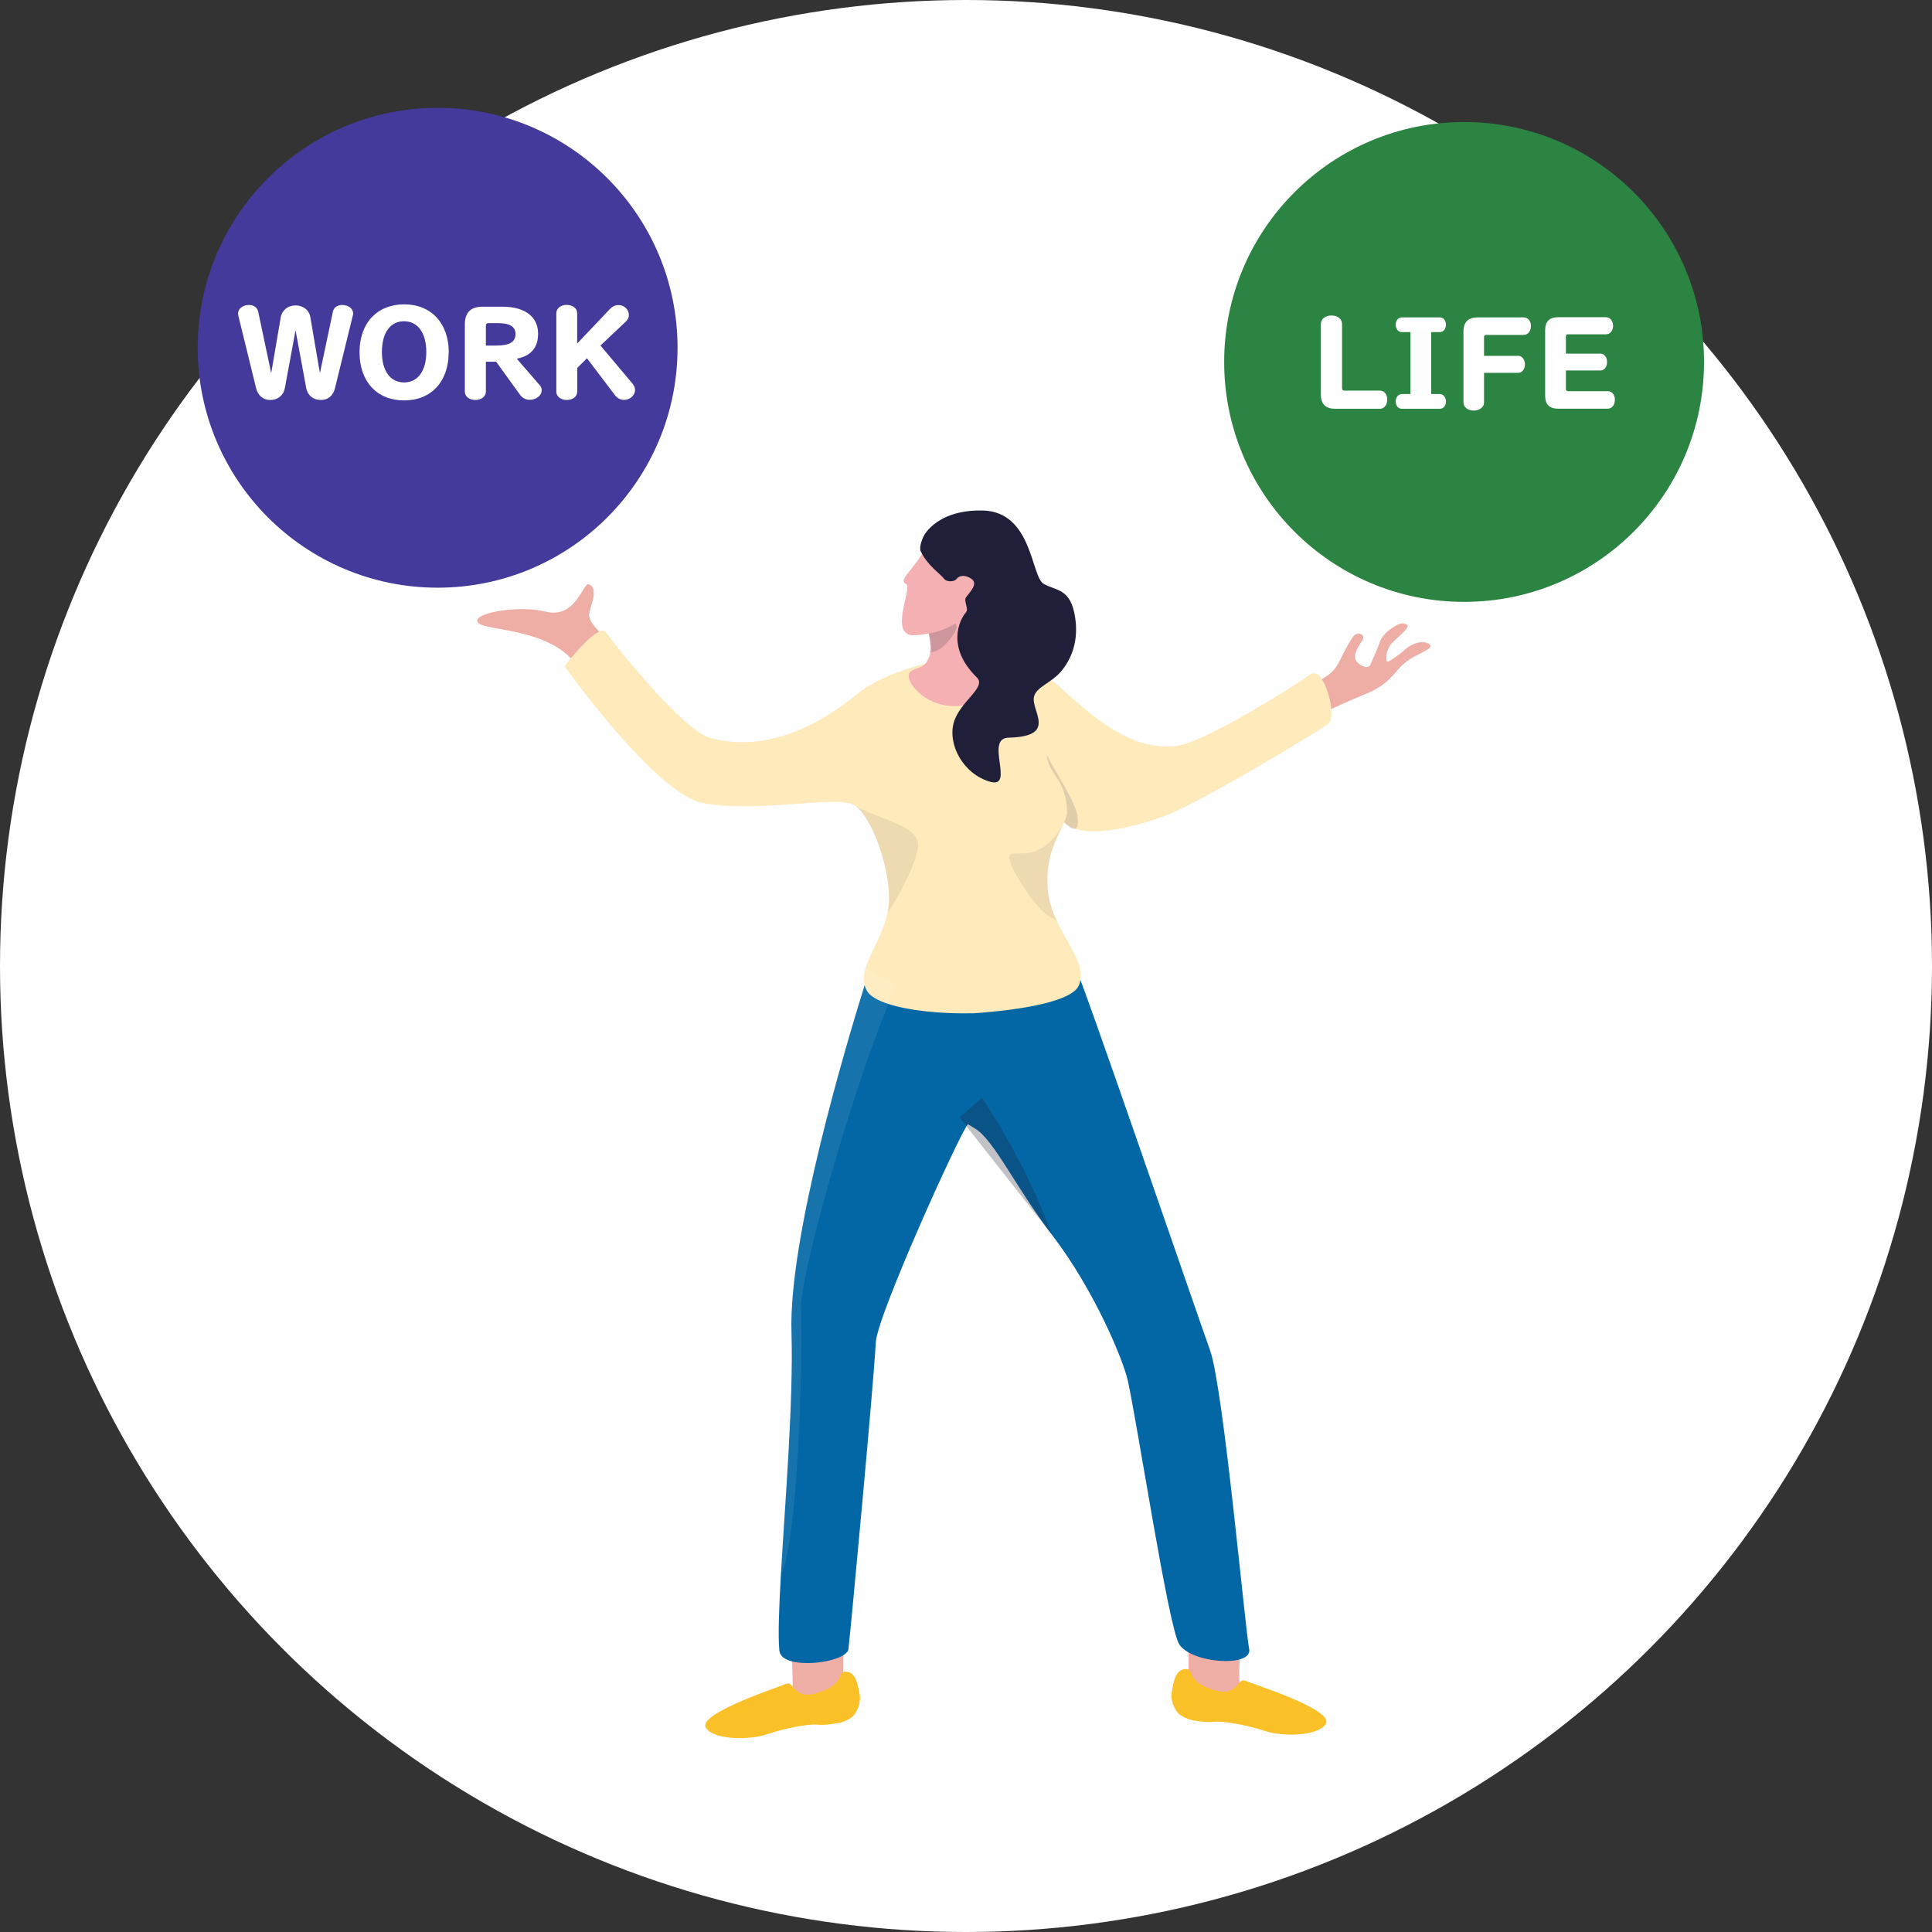
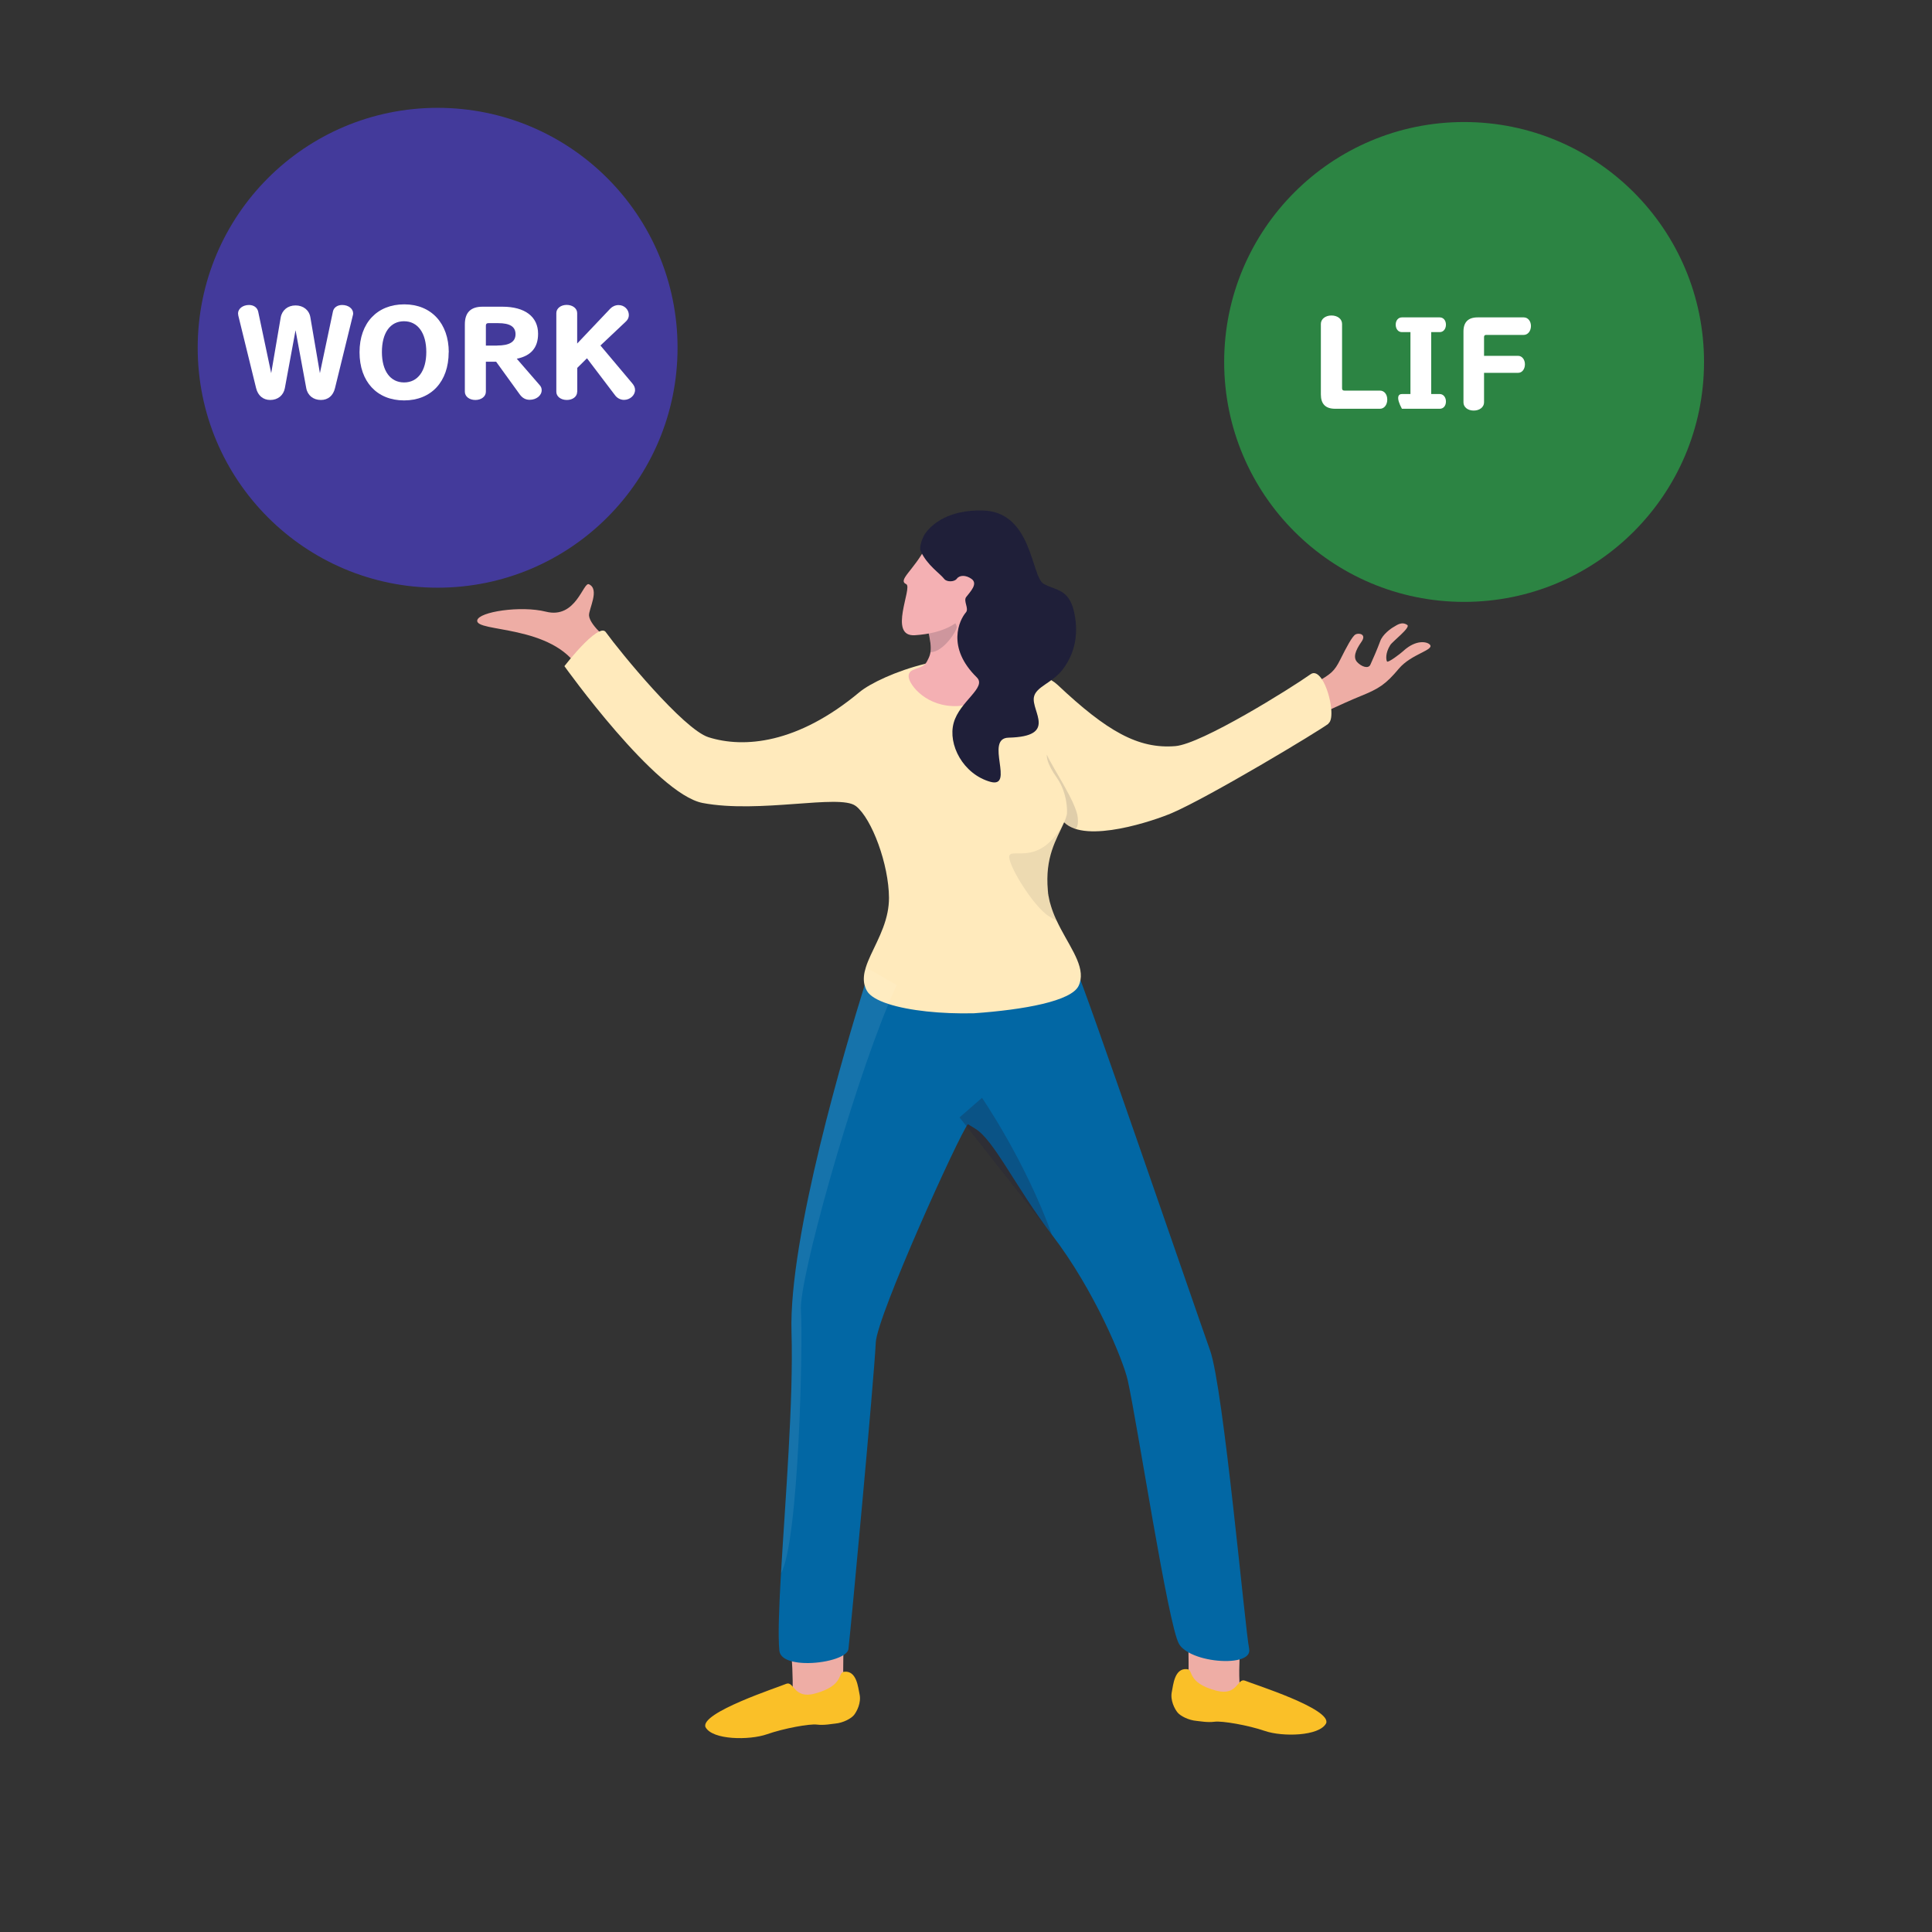
<svg xmlns="http://www.w3.org/2000/svg" width="215" height="215" viewBox="0 0 215 215" fill="none">
  <rect x="0" y="0" width="215" height="215" fill="#333333" stroke="none" />
-   <circle cx="107.5" cy="107.5" r="107.5" style="mix-blend-mode:normal" fill="#FFFFFF">
- </circle>
  <path d="M87.91 182.14C87.91 182.14 88.62 188.82 87.87 190.14C87.12 191.46 93.88 189.54 93.84 187.95C93.8 186.36 93.9 180.6 93.9 180.6L87.9 182.14L87.91 182.14Z" style="mix-blend-mode:normal" fill="#EEADA5">
</path>
  <path d="M93.92 186.04C93.18 186.13 93.99 187.55 90.71 188.46C88.29 189.13 88.37 187 87.47 187.39C86.57 187.78 77.88 190.6 78.51 192.2C79.28 193.65 83.41 193.67 85.33 193C87.25 192.33 90.11 191.81 90.92 191.92C91.73 192.02 92.61 191.83 92.92 191.81C93.85 191.73 94.74 191.23 95.04 190.85C95.34 190.47 95.87 189.49 95.65 188.52C95.49 187.82 95.35 185.87 93.93 186.04L93.92 186.04Z" style="mix-blend-mode:normal" fill="#FAC028">
</path>
  <path d="M138.2 180.921C138.2 180.921 137.51 187.601 138.25 188.921C138.99 190.241 132.24 188.331 132.27 186.741C132.3 185.151 132.19 179.391 132.19 179.391L138.19 180.921L138.2 180.921Z" style="mix-blend-mode:normal" fill="#EEADA5">
</path>
  <path d="M132.11 185.75C132.85 185.83 132.05 187.26 135.34 188.14C137.77 188.79 137.67 186.66 138.57 187.04C139.47 187.42 148.19 190.16 147.58 191.77C146.82 193.23 142.69 193.29 140.77 192.63C138.85 191.97 135.98 191.49 135.17 191.6C134.36 191.71 133.48 191.53 133.17 191.51C132.24 191.43 131.35 190.95 131.04 190.57C130.73 190.19 130.2 189.22 130.41 188.25C130.56 187.55 130.69 185.6 132.1 185.75L132.11 185.75Z" style="mix-blend-mode:normal" fill="#FAC028">
</path>
  <path d="M137.94 184.671C136.46 185.071 133.83 184.771 132.27 183.891C131.79 183.621 131.41 183.301 131.2 182.931C129.99 180.831 126.56 158.361 125.5 153.611C125.01 151.401 121.81 143.601 117.07 137.421C113 132.091 110.6 126.831 108.51 125.591L108.4 125.521C108.07 125.321 107.85 125.191 107.74 125.121C107.74 125.121 107.72 125.101 107.71 125.101C106.77 126.211 97.61 146.401 97.46 149.391C97.25 153.741 94.67 181.361 94.42 183.501C94.39 183.751 94.19 183.981 93.86 184.191C92.66 184.941 89.85 185.331 88.13 184.881C87.34 184.681 86.79 184.291 86.73 183.691C86.57 182.021 86.69 178.911 86.91 175.071C87.38 167.031 88.31 155.831 88.08 148.251C87.76 137.691 94.09 116.501 96.22 109.641C96.41 109.021 96.57 108.511 96.69 108.141C96.69 108.141 96.76 108.001 96.96 108.001C100.18 107.951 112.84 107.281 119.88 108.221C120.17 108.261 132.87 145.231 134.67 150.301C136.15 154.451 138.57 181.381 139.01 183.491C139.13 184.081 138.68 184.471 137.93 184.671L137.94 184.671Z" style="mix-blend-mode:normal" fill="#0267A4">
</path>
  <path d="M64.48 74.509C61.52 69.439 52.85 70.399 53.11 69.029C53.29 68.079 57.95 67.369 60.75 68.069C64.11 68.919 64.9 64.719 65.54 65.019C66.78 65.589 65.49 67.799 65.55 68.509C65.65 69.689 68.11 71.559 68.11 71.559L64.48 74.499L64.48 74.509Z" style="mix-blend-mode:normal" fill="#EEADA5">
</path>
  <path d="M146.36 76C148.13 75.01 148.49 74.72 149.16 73.38C149.83 72.04 150.48 70.8 150.85 70.6C151.22 70.4 152.11 70.57 151.51 71.42C150.8 72.43 150.57 73.18 151.03 73.68C151.49 74.18 152.27 74.47 152.5 73.97C152.73 73.47 153.28 72.22 153.6 71.34C153.87 70.6 154.76 69.95 155.13 69.75C155.39 69.61 155.98 69.11 156.61 69.55C157.01 69.83 154.96 71.38 154.71 71.79C154.14 72.71 154.25 73.42 154.35 73.61C154.45 73.8 155.84 72.75 156.17 72.44C157.62 71.11 158.86 71.42 159.13 71.75C159.63 72.35 157.05 72.77 155.67 74.41C154.2 76.16 153.47 76.63 151.42 77.46C149.37 78.29 145.44 80.17 145.44 80.17L144.52 76.54L146.36 76.01L146.36 76Z" style="mix-blend-mode:normal" fill="#EEADA5">
</path>
  <path d="M147.83 80.54C146.8 81.34 134.58 88.69 130.41 90.48C128.55 91.28 120.82 93.95 118.42 91.51C117.56 93.45 116.27 95.34 116.61 99.11C116.61 99.18 116.62 99.25 116.63 99.32C116.63 99.33 116.63 99.35 116.63 99.36C116.63 99.43 116.65 99.49 116.66 99.55C116.66 99.62 116.68 99.7 116.7 99.77C116.71 99.84 116.73 99.92 116.74 99.99C116.76 100.12 116.79 100.24 116.82 100.36C116.83 100.42 116.85 100.48 116.87 100.53C116.88 100.59 116.9 100.65 116.92 100.7C116.94 100.76 116.95 100.81 116.97 100.87C117 100.98 117.04 101.1 117.08 101.21C117.12 101.32 117.16 101.43 117.2 101.54C117.24 101.65 117.29 101.76 117.33 101.87C117.35 101.92 117.37 101.98 117.4 102.03C117.42 102.08 117.45 102.14 117.47 102.19C117.49 102.24 117.52 102.3 117.54 102.35C117.55 102.38 117.57 102.41 117.58 102.43C118.78 105.01 120.58 107.14 120.24 109.06C120.2 109.27 120.14 109.48 120.04 109.69C119.26 111.41 113.94 112.37 108.4 112.76C104.74 112.85 101.15 112.47 98.85 111.72C97.66 111.33 96.82 110.85 96.49 110.29C96.36 110.07 96.27 109.84 96.21 109.61C96.05 108.98 96.14 108.32 96.36 107.63C96.91 105.89 98.3 103.91 98.77 101.52C98.87 101.01 98.93 100.47 98.93 99.92C98.91 96.18 97.03 91.13 95.27 89.72C95.25 89.71 95.23 89.69 95.21 89.68C93.43 88.34 84.54 90.56 78.2 89.36C72.97 88.37 62.81 74.13 62.81 74.13C62.81 74.13 63.1 73.76 63.53 73.24C64.37 72.24 65.77 70.69 66.68 70.28C67 70.13 67.26 70.13 67.41 70.34C69.02 72.57 76.05 81.15 78.84 82.04C82.76 83.28 88.73 82.8 95.65 77.02C96.82 76.05 99.73 74.66 102.92 73.88C104.14 73.59 105.39 73.38 106.61 73.32C106.78 73.32 106.96 73.31 107.14 73.3C108.46 73.28 109.83 73.42 111.13 73.66C113.51 74.1 115.68 74.88 116.96 75.67C117.26 75.85 117.51 76.04 117.7 76.22C123.18 81.38 126.67 83.37 130.8 83.03C133.72 82.79 143.61 76.62 145.85 75.03C146.27 74.73 146.7 75 147.08 75.55C147.62 76.35 148.04 77.74 148.14 78.86C148.21 79.63 148.14 80.28 147.83 80.51L147.83 80.54Z" style="mix-blend-mode:normal" fill="#FFEABC">
</path>
  <path d="M102.92 68.731C103.84 72.161 103.68 72.621 103.15 73.621C102.63 74.611 101.03 74.221 101.12 75.331C101.19 76.231 103.12 78.741 106.62 78.571C110.22 78.401 111.29 73.131 111.29 73.131C111.29 73.131 107.19 68.821 105.27 65.221C103.35 61.621 102.93 68.731 102.93 68.731L102.92 68.731Z" style="mix-blend-mode:normal" fill="#F4B0B3">
</path>
  <g opacity="0.18">
    <path d="M103.55 72.58C103.63 72.08 103.57 71.42 103.3 70.23C103.47 70.06 103.66 69.91 103.84 69.87C104.11 69.81 104.71 69.64 104.95 69.32C105.35 68.79 106.27 68.81 106.47 69.75C106.55 70.09 105.01 72.58 103.54 72.58L103.55 72.58Z" style="mix-blend-mode:normal" fill="#1F1F39">
</path>
  </g>
  <path d="M103.05 60.869C101.62 63.549 99.87 64.549 100.85 65.009C101.59 65.359 98.76 70.909 101.83 70.689C104.89 70.479 107.6 69.419 108.39 66.329C109.18 63.239 109.72 61.449 109.72 61.449L103.05 60.869Z" style="mix-blend-mode:normal" fill="#F4B0B3">
</path>
  <path d="M102.47 61.36C103.22 62.95 104.59 63.79 105.08 64.43C105.36 64.79 106.22 64.77 106.48 64.4C106.78 63.99 107.48 63.97 108.11 64.42C108.87 64.96 107.98 65.84 107.52 66.44C107.18 66.89 107.86 67.72 107.49 68.15C106.77 68.98 105.28 72.03 108.7 75.38C109.85 76.51 106.8 78.03 106.13 80.44C105.46 82.85 107.17 86.14 110.2 87C112.99 87.77 109.52 82.15 112.24 82.09C117.72 81.96 114.75 79.16 115.06 77.57C115.29 76.41 117.06 76.03 118.22 74.55C119.33 73.13 120.02 71.2 119.65 68.74C119.16 65.44 117.55 65.78 116.14 64.97C114.73 64.15 114.89 56.94 109.36 56.81C105.53 56.72 103.73 58.33 102.99 59.33C102.68 59.75 102.24 60.88 102.46 61.36L102.47 61.36Z" style="mix-blend-mode:normal" fill="#1F1F39">
</path>
  <g opacity="0.08">
-     <path d="M102.15 94.25C102 96 100.11 99.63 98.78 101.55C98.88 101.04 98.94 100.5 98.94 99.95C98.92 96.21 97.04 91.16 95.28 89.75C98.77 91.5 102.36 91.99 102.16 94.25L102.15 94.25Z" style="mix-blend-mode:normal" fill="#1F1F39">
- </path>
-   </g>
+     </g>
  <g opacity="0.08">
    <path d="M116.62 99.1C116.73 100.3 117.11 101.41 117.6 102.45C117.32 102.31 117.03 102.16 116.75 101.98C114.99 100.9 111.98 95.99 112.34 95.19C112.7 94.39 115.81 96.42 118.43 91.5C117.57 93.44 116.28 95.33 116.62 99.1Z" style="mix-blend-mode:normal" fill="#1F1F39">
</path>
  </g>
  <g opacity="0.14">
    <path d="M118.71 90.72C118.81 90.31 118.77 88.2 117.62 86.57C116.47 84.94 116.47 84.18 116.5 83.99C117.19 85.53 119.81 89.35 119.94 91.01C120.14 93.47 118.42 91.5 118.42 91.5C118.42 91.5 118.61 91.12 118.7 90.71L118.71 90.72Z" style="mix-blend-mode:normal" fill="#1F1F39">
</path>
  </g>
  <g opacity="0.28">
    <path d="M106.78 124.35L109.28 122.17C109.28 122.17 114.04 129.06 117.07 137.42L106.78 124.35Z" style="mix-blend-mode:normal" fill="#1F1F39">
</path>
  </g>
  <g opacity="0.08">
    <path d="M98.86 111.75C94.69 121.76 88.9 142.4 89.13 145.81C89.37 149.42 88.9 171.55 86.92 175.07C87.39 167.03 88.32 155.83 88.09 148.25C87.77 137.69 94.1 116.5 96.23 109.64C96.07 109.01 96.16 108.35 96.38 107.66L96.97 108L99.8 109.62C99.5 110.26 99.18 110.97 98.86 111.75Z" style="mix-blend-mode:normal" fill="#FFFFFF">
</path>
  </g>
  <path d="M75.4 38.7C75.4 53.446 63.446 65.4 48.7 65.4C33.954 65.4 22 53.446 22 38.7C22 23.954 33.954 12 48.7 12C63.446 12 75.4 23.954 75.4 38.7Z" style="mix-blend-mode:normal" fill="#433A9B">
</path>
  <path d="M189.63 40.28C189.63 55.026 177.676 66.98 162.93 66.98C148.184 66.98 136.23 55.026 136.23 40.28C136.23 25.534 148.184 13.58 162.93 13.58C177.676 13.58 189.63 25.534 189.63 40.28Z" style="mix-blend-mode:normal" fill="#2C8443">
</path>
  <path d="M31.24 35.319C31.39 34.51 32.03 33.989 32.89 33.989C33.75 33.989 34.41 34.51 34.54 35.319L35.6 41.529L37.05 34.669C37.14 34.219 37.55 33.94 38.08 33.94C38.77 33.94 39.3 34.349 39.3 34.88C39.3 34.95 39.29 35.029 39.26 35.12L37.28 43.19C37.08 44.029 36.51 44.51 35.71 44.51C34.87 44.51 34.23 44.01 34.08 43.19L32.89 36.749L31.7 43.19C31.55 43.989 30.93 44.51 30.07 44.51C29.28 44.51 28.7 44.02 28.5 43.19L26.52 35.12C26.51 35.039 26.49 34.94 26.49 34.88C26.49 34.349 27.03 33.94 27.71 33.94C28.24 33.94 28.63 34.23 28.73 34.669L30.18 41.529L31.24 35.319Z" style="mix-blend-mode:normal" fill="#FFFFFF">
</path>
  <path d="M49.93 39.199C49.93 42.469 47.99 44.559 44.97 44.559C41.95 44.559 40.01 42.469 40.01 39.199C40.01 35.929 41.98 33.869 44.99 33.869C48 33.869 49.94 35.999 49.94 39.199L49.93 39.199ZM42.5 39.169C42.5 41.289 43.44 42.559 44.97 42.559C46.5 42.559 47.44 41.269 47.44 39.169C47.44 37.069 46.5 35.749 44.96 35.749C43.42 35.749 42.5 37.049 42.5 39.169Z" style="mix-blend-mode:normal" fill="#FFFFFF">
</path>
  <path d="M54.07 43.591C54.07 44.121 53.57 44.511 52.9 44.511C52.23 44.511 51.73 44.121 51.73 43.591L51.73 36.101C51.73 34.781 52.38 34.131 53.7 34.131L55.91 34.131C58.42 34.131 59.88 35.241 59.88 37.141C59.88 38.691 59.09 39.601 57.51 39.921L60.06 42.861C60.21 43.021 60.28 43.211 60.28 43.421C60.28 44.021 59.68 44.491 58.94 44.491C58.49 44.491 58.13 44.291 57.84 43.891L55.21 40.251L54.07 40.251L54.07 43.571L54.07 43.591ZM55.32 38.451C56.7 38.451 57.37 38.041 57.37 37.191C57.37 36.341 56.73 35.961 55.43 35.961L54.34 35.961C54.16 35.961 54.07 36.051 54.07 36.231L54.07 38.461L55.32 38.461L55.32 38.451Z" style="mix-blend-mode:normal" fill="#FFFFFF">
</path>
  <path d="M64.23 43.6C64.23 44.13 63.74 44.51 63.08 44.51C62.42 44.51 61.91 44.13 61.91 43.6L61.91 34.84C61.91 34.32 62.41 33.93 63.06 33.93C63.71 33.93 64.23 34.31 64.23 34.84L64.23 38.23L67.92 34.34C68.15 34.1 68.49 33.95 68.84 33.95C69.48 33.95 69.98 34.45 69.98 35.06C69.98 35.33 69.87 35.56 69.68 35.75L66.82 38.45L70.37 42.67C70.57 42.91 70.67 43.14 70.67 43.4C70.67 44 70.1 44.5 69.44 44.5C69.06 44.5 68.68 44.31 68.44 43.98L65.32 39.87L64.24 40.94L64.24 43.6L64.23 43.6Z" style="mix-blend-mode:normal" fill="#FFFFFF">
</path>
  <path d="M149.35 43.199C149.35 43.389 149.43 43.469 149.62 43.469L153.57 43.469C154.05 43.469 154.38 43.889 154.38 44.469C154.38 45.049 154.04 45.489 153.57 45.489L148.58 45.489C147.51 45.489 146.99 44.959 146.99 43.889L146.99 36.049C146.99 35.509 147.49 35.109 148.17 35.109C148.85 35.109 149.35 35.499 149.35 36.049L149.35 43.199Z" style="mix-blend-mode:normal" fill="#FFFFFF">
</path>
-   <path d="M156.01 36.96C155.6 36.96 155.32 36.61 155.32 36.13C155.32 35.65 155.61 35.32 156.01 35.32L160.22 35.32C160.63 35.32 160.91 35.66 160.91 36.13C160.91 36.6 160.63 36.96 160.22 36.96L159.27 36.96L159.27 43.85L160.22 43.85C160.61 43.85 160.91 44.2 160.91 44.68C160.91 45.16 160.63 45.49 160.22 45.49L156.01 45.49C155.6 45.49 155.32 45.15 155.32 44.68C155.32 44.21 155.61 43.85 156.01 43.85L156.96 43.85L156.96 36.96L156.01 36.96Z" style="mix-blend-mode:normal" fill="#FFFFFF">
+   <path d="M156.01 36.96C155.6 36.96 155.32 36.61 155.32 36.13C155.32 35.65 155.61 35.32 156.01 35.32L160.22 35.32C160.63 35.32 160.91 35.66 160.91 36.13C160.91 36.6 160.63 36.96 160.22 36.96L159.27 36.96L159.27 43.85L160.22 43.85C160.61 43.85 160.91 44.2 160.91 44.68C160.91 45.16 160.63 45.49 160.22 45.49L156.01 45.49C155.32 44.21 155.61 43.85 156.01 43.85L156.96 43.85L156.96 36.96L156.01 36.96Z" style="mix-blend-mode:normal" fill="#FFFFFF">
</path>
  <path d="M165.15 44.78C165.15 45.3 164.66 45.69 164 45.69C163.34 45.69 162.86 45.31 162.86 44.78L162.86 36.89C162.86 35.85 163.39 35.32 164.43 35.32L169.57 35.32C170.03 35.32 170.37 35.73 170.37 36.28C170.37 36.83 170.03 37.27 169.57 37.27L165.39 37.27C165.23 37.27 165.15 37.35 165.15 37.51L165.15 39.6L168.95 39.6C169.37 39.6 169.7 40.01 169.7 40.54C169.7 41.07 169.39 41.49 168.95 41.49L165.15 41.49L165.15 44.79L165.15 44.78Z" style="mix-blend-mode:normal" fill="#FFFFFF">
</path>
-   <path d="M174.26 43.291C174.26 43.451 174.34 43.531 174.5 43.531L178.92 43.531C179.38 43.531 179.71 43.921 179.71 44.491C179.71 45.061 179.38 45.481 178.92 45.481L173.39 45.481C172.43 45.481 171.95 45.011 171.95 44.041L171.95 36.741C171.95 35.781 172.42 35.301 173.39 35.301L178.72 35.301C179.17 35.301 179.51 35.711 179.51 36.261C179.51 36.811 179.17 37.201 178.72 37.201L174.5 37.201C174.34 37.201 174.26 37.281 174.26 37.441L174.26 39.351L178.09 39.351C178.52 39.351 178.84 39.741 178.84 40.291C178.84 40.841 178.53 41.231 178.09 41.231L174.26 41.231L174.26 43.281L174.26 43.291Z" style="mix-blend-mode:normal" fill="#FFFFFF">
- </path>
</svg>